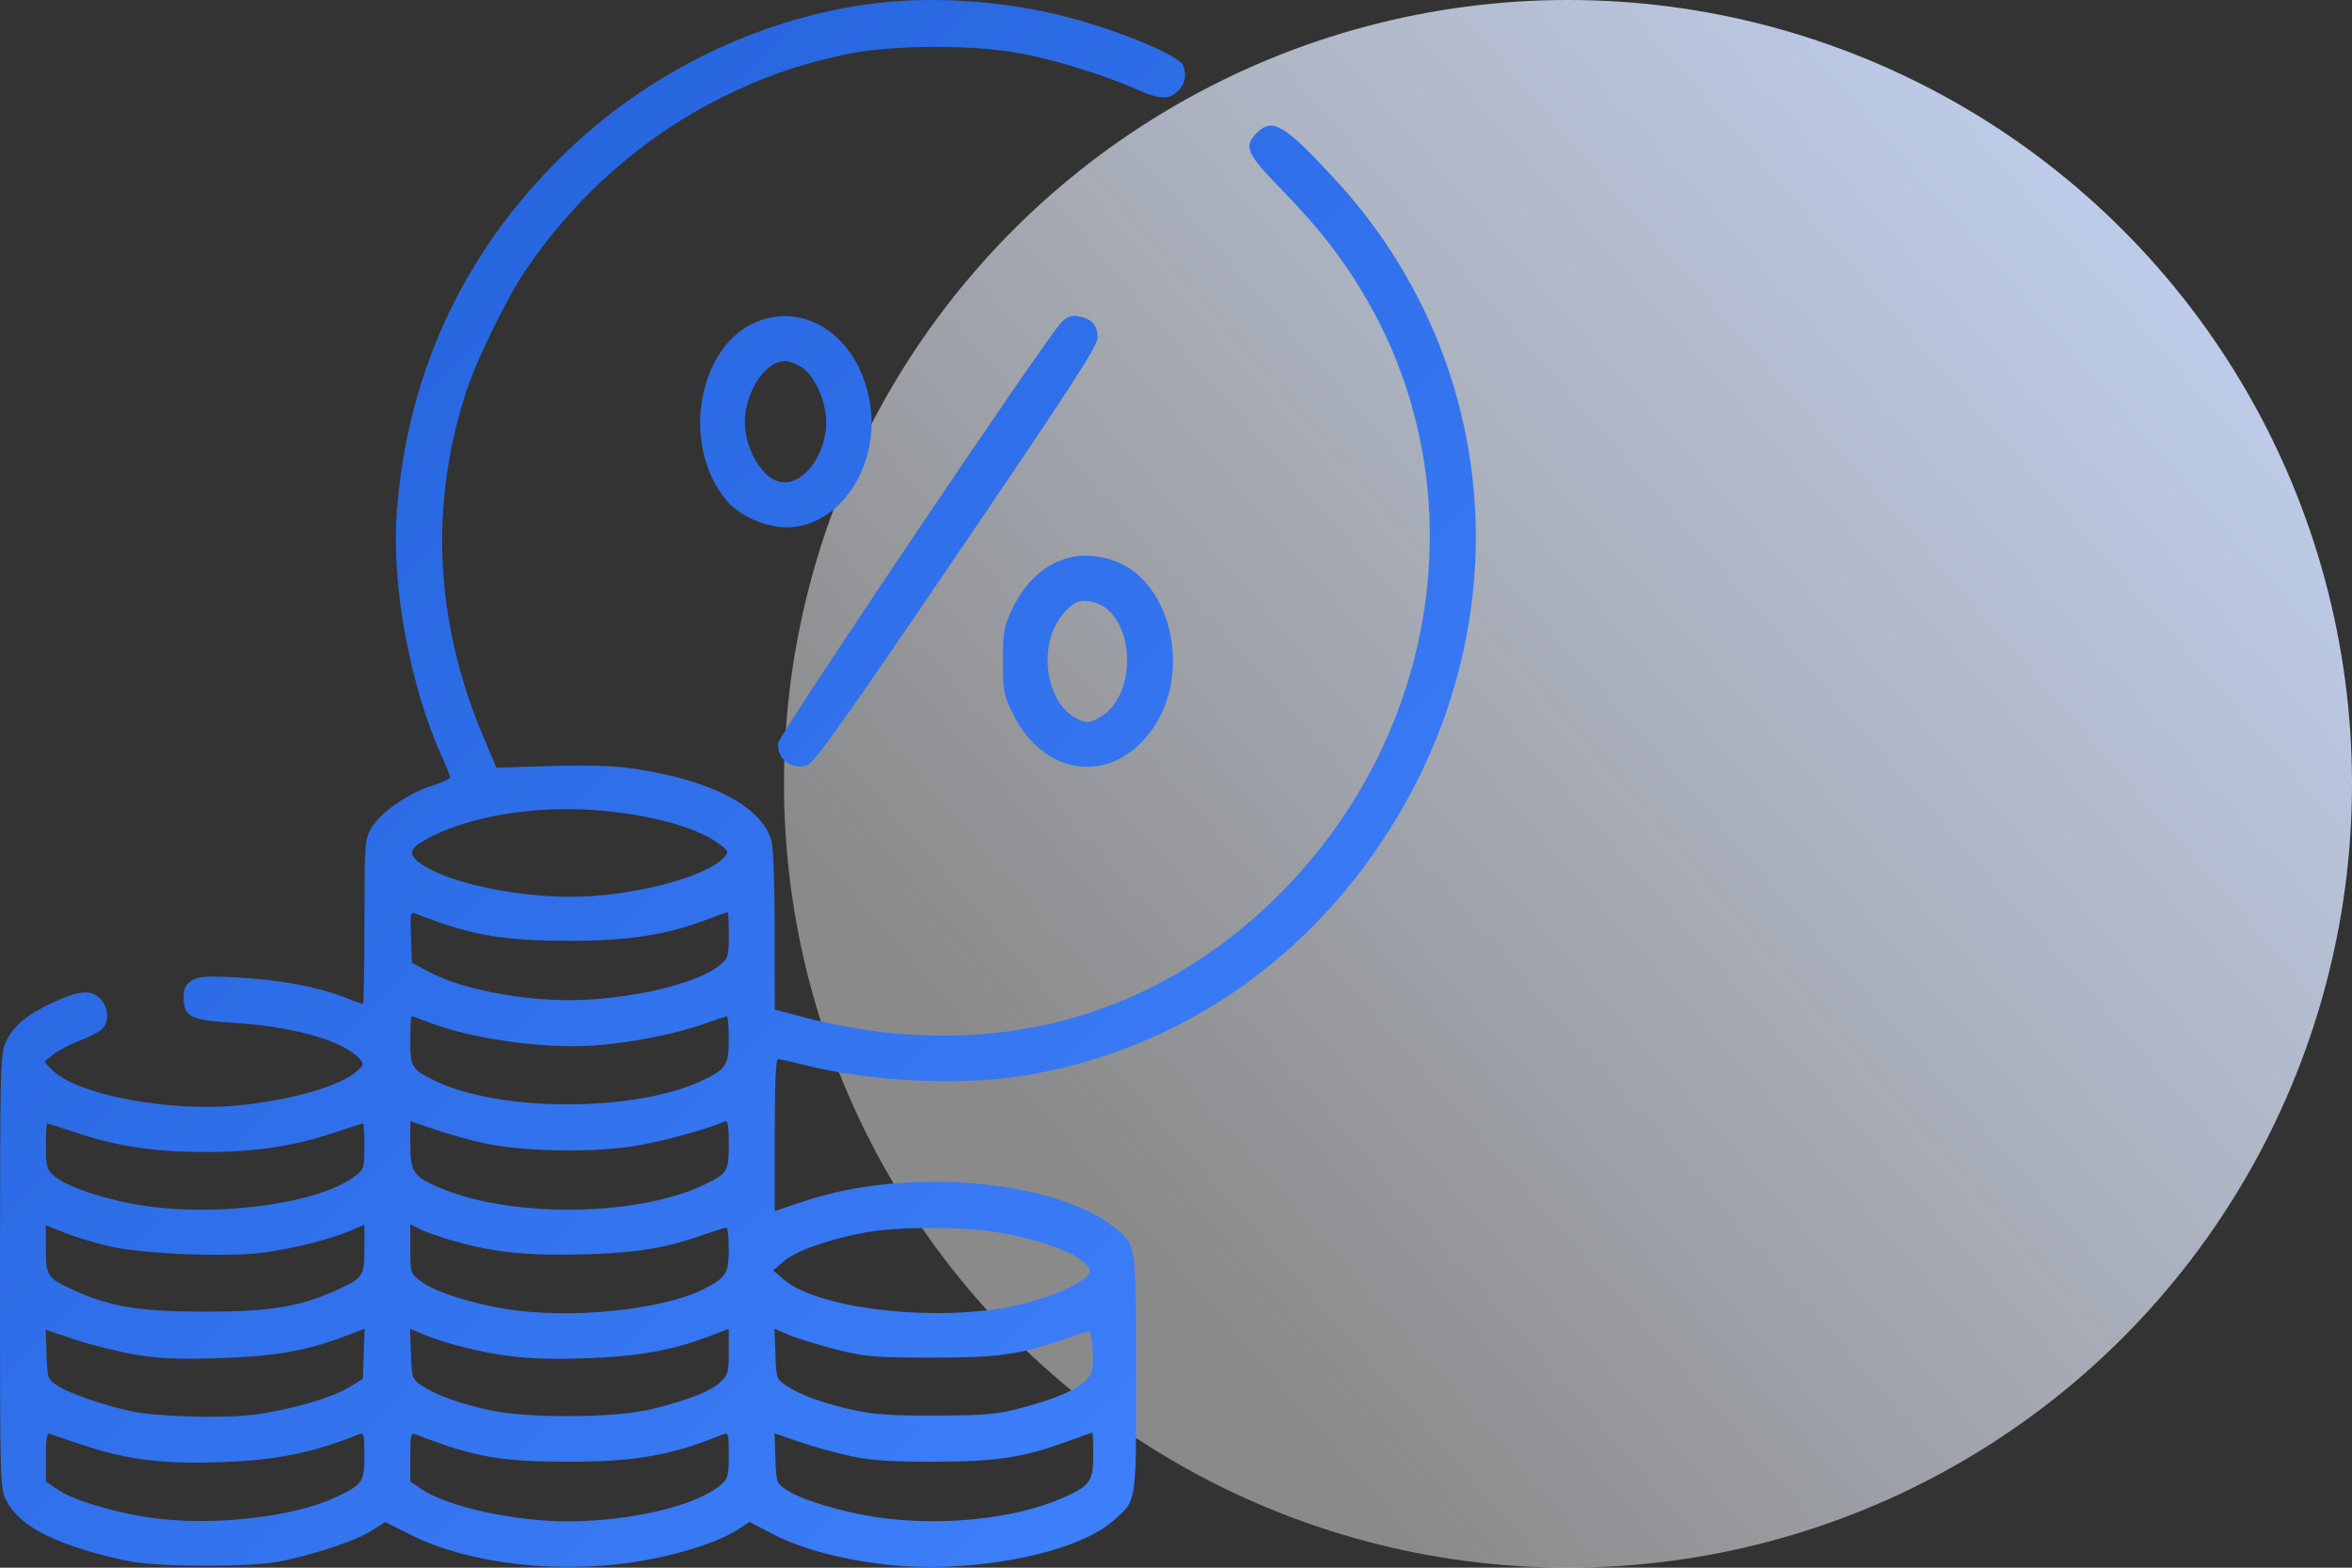
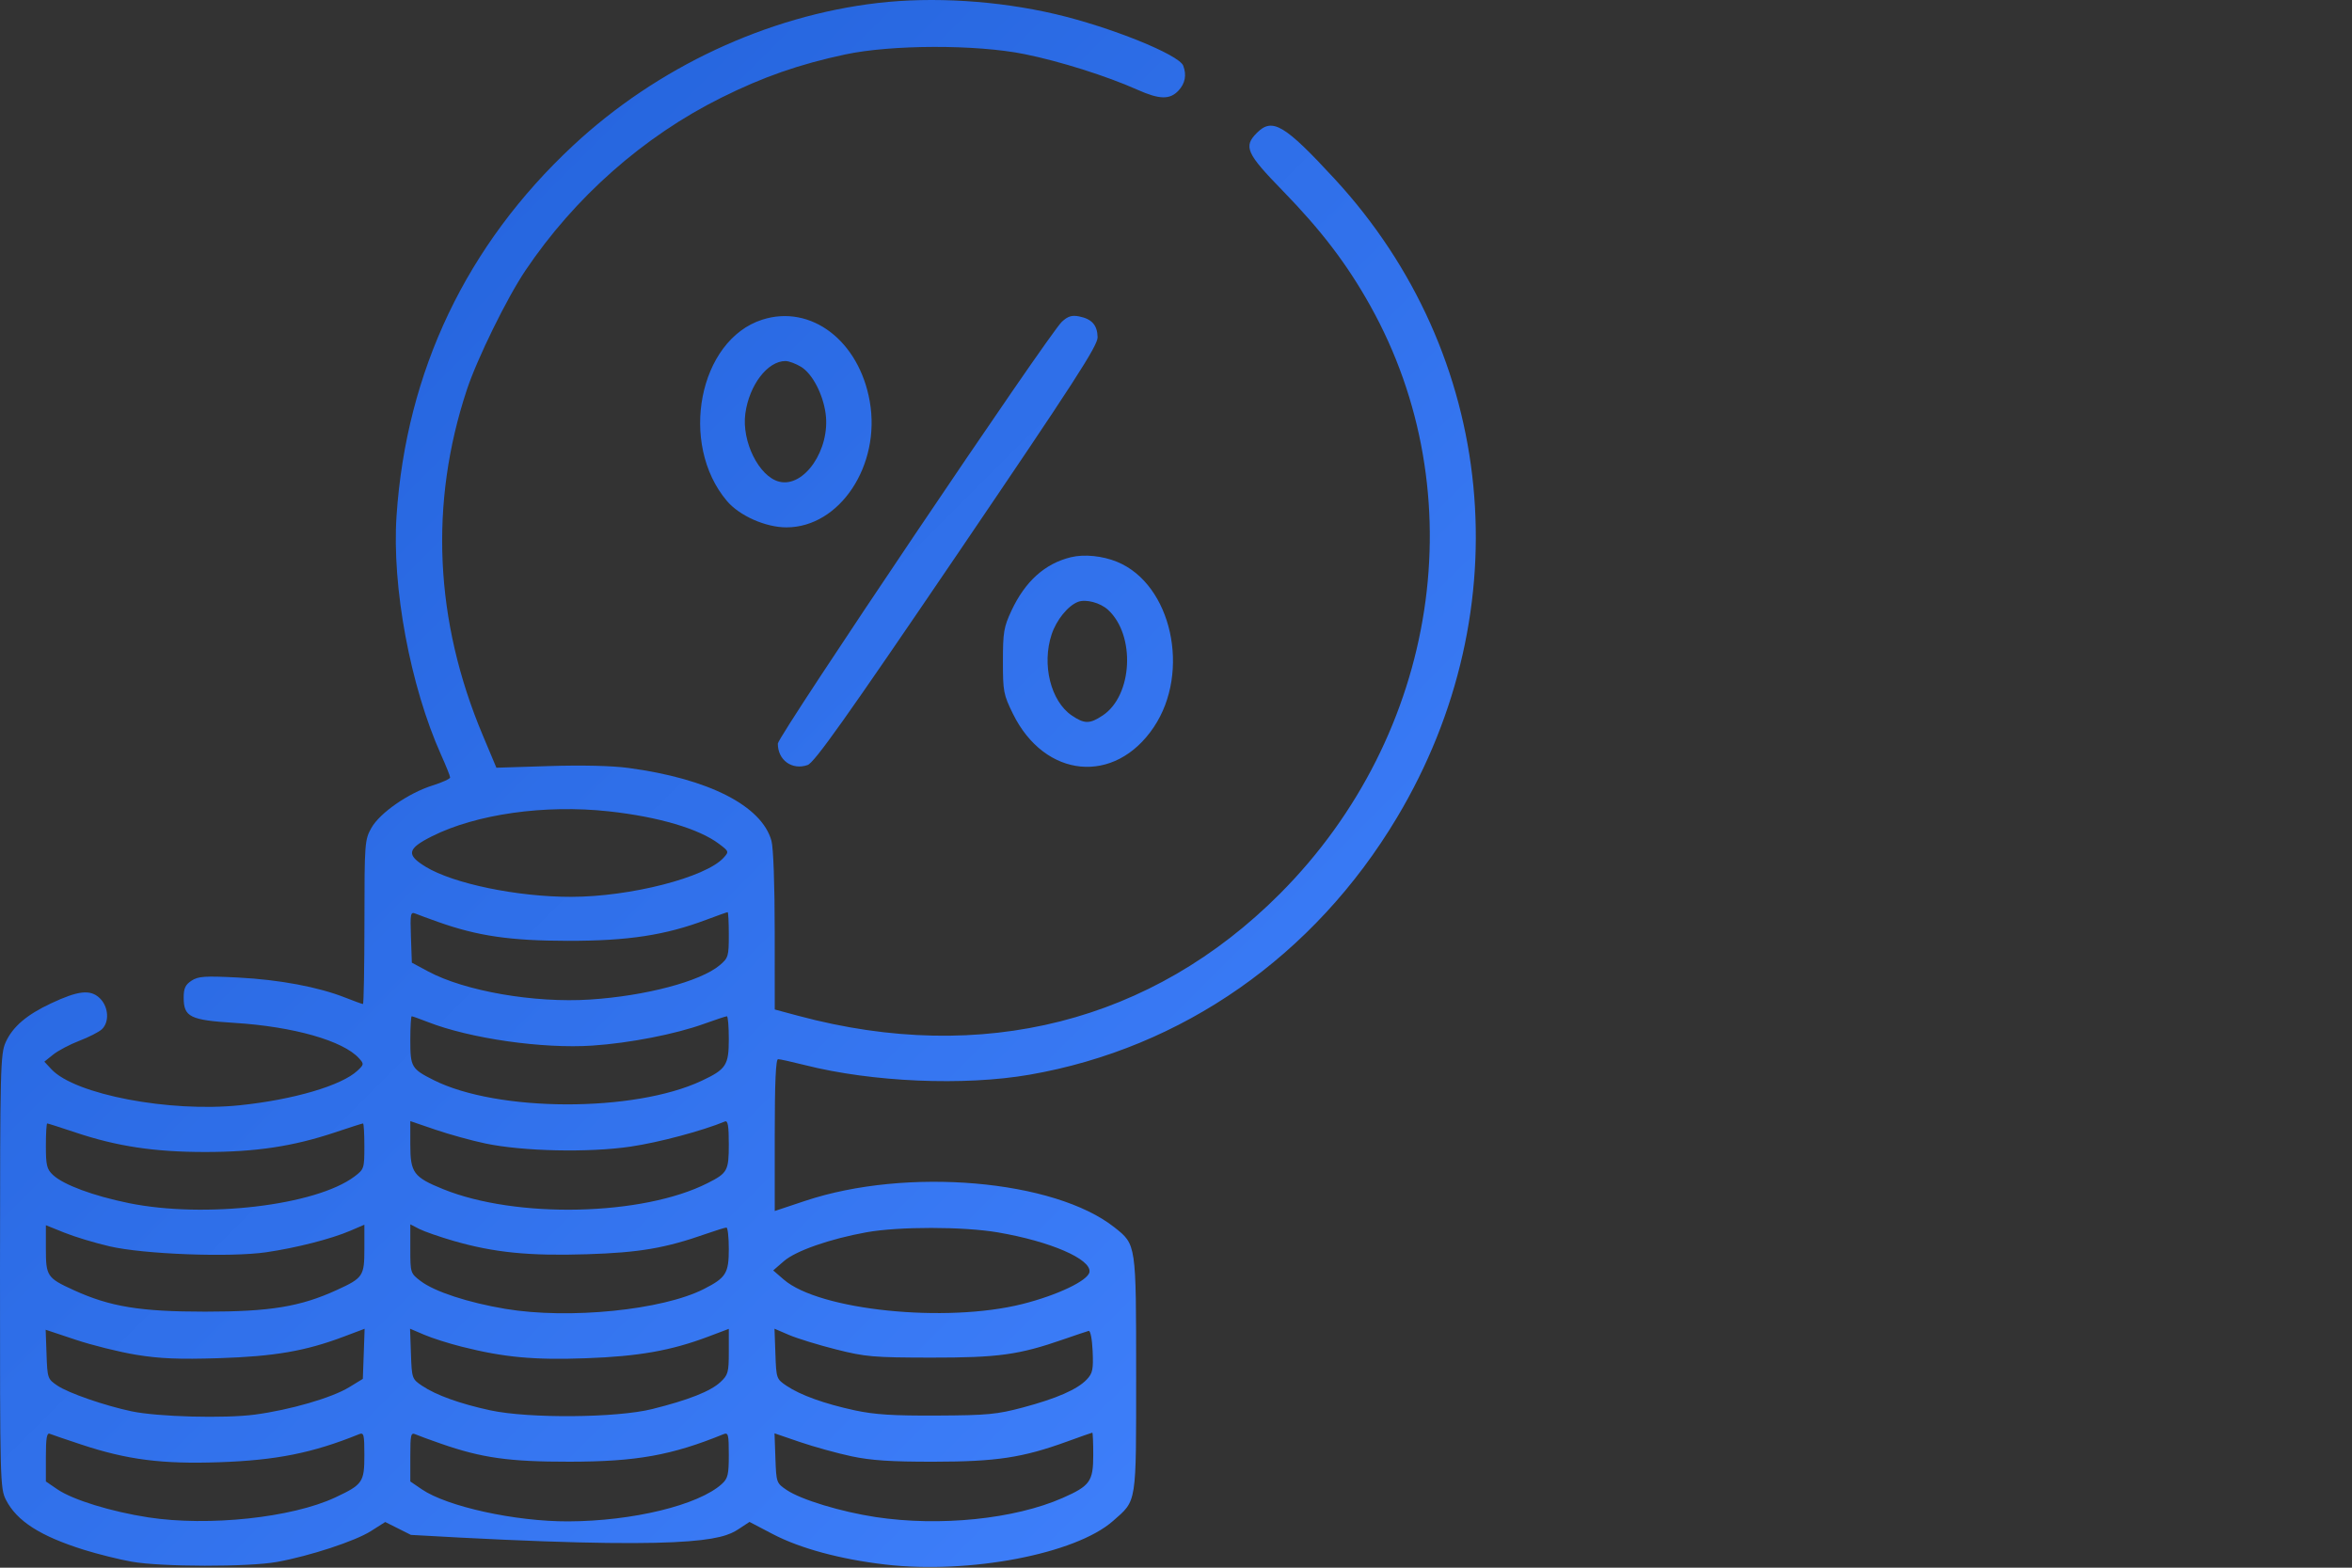
<svg xmlns="http://www.w3.org/2000/svg" width="75" height="50" viewBox="0 0 75 50" fill="none">
  <rect x="0" y="0" width="75" height="50" fill="#333333" stroke="none" />
-   <circle cx="50" cy="25" r="25" fill="url(#paint0_linear_684_3084)" />
-   <path fill-rule="evenodd" clip-rule="evenodd" d="M27.991 0.095C24.463 0.505 20.949 2.149 18.278 4.639C14.877 7.809 12.958 11.832 12.645 16.447C12.492 18.712 13.082 21.883 14.066 24.077C14.224 24.429 14.354 24.753 14.354 24.796C14.354 24.84 14.102 24.955 13.795 25.051C13.024 25.294 12.111 25.927 11.842 26.407C11.63 26.785 11.622 26.885 11.621 29.41C11.62 30.847 11.599 32.023 11.574 32.023C11.549 32.023 11.296 31.931 11.012 31.819C10.155 31.479 8.905 31.245 7.596 31.178C6.53 31.123 6.322 31.137 6.107 31.278C5.911 31.406 5.857 31.522 5.857 31.814C5.857 32.435 6.057 32.535 7.476 32.624C9.358 32.742 10.942 33.193 11.448 33.753C11.611 33.934 11.609 33.951 11.399 34.148C10.891 34.623 9.363 35.073 7.648 35.251C5.411 35.484 2.395 34.909 1.643 34.106L1.414 33.861L1.7 33.632C1.857 33.507 2.23 33.31 2.528 33.196C2.827 33.082 3.148 32.918 3.243 32.832C3.498 32.602 3.464 32.102 3.176 31.831C2.878 31.551 2.496 31.593 1.624 32.003C0.849 32.366 0.405 32.747 0.182 33.239C0.013 33.61 0.002 34.051 0 40.547C-0.002 47.218 0.005 47.473 0.189 47.835C0.536 48.515 1.285 48.994 2.684 49.432C3.113 49.566 3.794 49.736 4.197 49.808C5.132 49.977 7.933 49.981 8.836 49.816C9.893 49.623 11.327 49.151 11.829 48.832L12.284 48.543L13.103 48.954C15.087 49.949 18.215 50.251 20.878 49.704C22.014 49.471 23.021 49.119 23.546 48.773L23.9 48.54L24.643 48.929C25.514 49.385 26.8 49.733 28.228 49.899C30.908 50.211 34.294 49.564 35.489 48.512C36.258 47.836 36.229 48.019 36.229 43.834C36.229 39.665 36.233 39.697 35.539 39.147C33.616 37.624 28.91 37.22 25.674 38.301L24.705 38.624V36.202C24.705 34.529 24.738 33.781 24.811 33.781C24.869 33.781 25.254 33.866 25.665 33.97C27.816 34.514 30.74 34.639 32.828 34.277C37.703 33.431 41.908 30.489 44.546 26.076C48.521 19.426 47.729 11.306 42.557 5.704C40.959 3.973 40.573 3.744 40.082 4.235C39.644 4.673 39.739 4.889 40.901 6.082C42.134 7.349 42.946 8.413 43.687 9.737C47.053 15.749 45.88 23.421 40.817 28.502C36.735 32.598 31.32 33.973 25.462 32.4L24.705 32.197L24.704 29.693C24.704 28.229 24.661 27.034 24.6 26.816C24.29 25.699 22.595 24.836 20.039 24.493C19.509 24.422 18.553 24.399 17.509 24.433L15.829 24.486L15.392 23.445C13.86 19.802 13.688 16.057 14.886 12.434C15.215 11.44 16.162 9.51 16.75 8.634C18.325 6.29 20.523 4.349 22.996 3.118C24.336 2.451 25.481 2.051 26.951 1.737C28.43 1.421 31.126 1.415 32.664 1.725C33.789 1.951 35.291 2.425 36.265 2.86C36.974 3.177 37.303 3.184 37.579 2.89C37.792 2.663 37.844 2.391 37.73 2.094C37.595 1.742 35.396 0.856 33.641 0.447C31.805 0.019 29.746 -0.109 27.991 0.095ZM24.306 10.196C22.284 10.844 21.639 14.156 23.18 15.978C23.581 16.451 24.415 16.821 25.081 16.82C26.78 16.817 28.089 14.841 27.736 12.81C27.398 10.869 25.861 9.698 24.306 10.196ZM33.862 10.261C33.453 10.635 24.803 23.483 24.803 23.717C24.803 24.245 25.258 24.573 25.752 24.4C25.968 24.325 26.961 22.927 30.517 17.69C34.268 12.165 35.007 11.023 35 10.754C34.991 10.369 34.817 10.173 34.412 10.092C34.18 10.046 34.055 10.084 33.862 10.261ZM25.546 11.701C25.903 11.919 26.241 12.563 26.327 13.189C26.483 14.332 25.645 15.563 24.846 15.362C24.203 15.201 23.645 14.079 23.767 13.189C23.892 12.279 24.476 11.515 25.047 11.515C25.154 11.515 25.379 11.599 25.546 11.701ZM34.15 17.772C33.324 17.971 32.691 18.54 32.254 19.474C32.009 19.999 31.981 20.166 31.981 21.087C31.98 22.052 32 22.155 32.301 22.767C33.317 24.83 35.546 25.043 36.789 23.196C37.979 21.429 37.362 18.635 35.624 17.92C35.158 17.728 34.575 17.669 34.15 17.772ZM35.334 19.451C36.215 20.262 36.118 22.184 35.164 22.818C34.749 23.094 34.582 23.094 34.176 22.819C33.505 22.363 33.215 21.193 33.535 20.232C33.687 19.774 34.053 19.321 34.373 19.197C34.623 19.1 35.085 19.222 35.334 19.451ZM19.411 25.877C20.995 26.05 22.289 26.432 22.929 26.915C23.245 27.153 23.248 27.164 23.076 27.355C22.506 27.985 20.098 28.603 18.211 28.604C16.492 28.605 14.454 28.183 13.572 27.644C12.946 27.261 12.985 27.07 13.768 26.676C15.178 25.965 17.376 25.654 19.411 25.877ZM13.963 29.402C15.233 29.854 16.27 30.005 18.113 30.007C20.029 30.009 21.21 29.829 22.525 29.334C22.878 29.201 23.183 29.093 23.203 29.093C23.224 29.093 23.24 29.419 23.24 29.817C23.24 30.5 23.224 30.554 22.949 30.786C22.336 31.301 20.584 31.765 18.813 31.88C17.038 31.995 14.825 31.611 13.657 30.985L13.133 30.704L13.104 29.887C13.078 29.133 13.089 29.075 13.251 29.14C13.347 29.179 13.668 29.297 13.963 29.402ZM13.642 32.596C14.988 33.123 17.301 33.455 18.895 33.348C20.075 33.269 21.533 32.985 22.445 32.656C22.815 32.523 23.145 32.413 23.179 32.413C23.213 32.413 23.24 32.741 23.24 33.142C23.24 33.973 23.155 34.104 22.373 34.471C20.221 35.483 15.863 35.471 13.828 34.448C13.12 34.092 13.084 34.031 13.084 33.179C13.084 32.758 13.104 32.413 13.129 32.413C13.154 32.413 13.385 32.496 13.642 32.596ZM15.477 36.47C16.678 36.722 18.772 36.767 20.108 36.57C21.011 36.437 22.387 36.07 23.118 35.768C23.21 35.73 23.24 35.91 23.24 36.492C23.24 37.338 23.2 37.413 22.565 37.734C20.497 38.783 16.462 38.874 14.126 37.925C13.189 37.544 13.084 37.402 13.084 36.51V35.757L13.89 36.032C14.333 36.183 15.047 36.38 15.477 36.47ZM2.413 36.121C3.732 36.562 4.925 36.742 6.541 36.742C8.157 36.742 9.35 36.562 10.669 36.121C11.144 35.962 11.552 35.831 11.576 35.831C11.6 35.831 11.619 36.159 11.619 36.559C11.619 37.265 11.61 37.293 11.302 37.525C10.07 38.45 6.533 38.866 4.107 38.372C2.971 38.14 2.023 37.788 1.688 37.473C1.493 37.29 1.463 37.167 1.463 36.547C1.463 36.153 1.482 35.831 1.506 35.831C1.53 35.831 1.938 35.962 2.413 36.121ZM3.491 39.75C4.581 40.004 7.338 40.108 8.493 39.939C9.454 39.798 10.557 39.516 11.167 39.255L11.619 39.061V39.824C11.619 40.701 11.58 40.759 10.737 41.145C9.577 41.676 8.618 41.834 6.541 41.834C4.464 41.834 3.505 41.676 2.345 41.145C1.503 40.76 1.463 40.7 1.463 39.831V39.077L2.051 39.314C2.374 39.445 3.022 39.641 3.491 39.75ZM14.466 39.578C15.757 39.95 16.875 40.062 18.715 40.003C20.395 39.95 21.219 39.808 22.523 39.35C22.833 39.241 23.122 39.152 23.164 39.152C23.206 39.152 23.24 39.459 23.24 39.835C23.24 40.608 23.151 40.752 22.449 41.11C21.126 41.785 18.145 42.084 16.121 41.746C14.925 41.546 13.855 41.195 13.412 40.857C13.088 40.61 13.084 40.597 13.084 39.828V39.049L13.368 39.196C13.524 39.276 14.018 39.448 14.466 39.578ZM31.826 39.307C33.493 39.593 34.797 40.157 34.741 40.567C34.704 40.84 33.72 41.31 32.597 41.592C30.158 42.205 26.123 41.79 24.992 40.81L24.656 40.519L24.998 40.222C25.378 39.893 26.462 39.514 27.627 39.303C28.661 39.116 30.725 39.118 31.826 39.307ZM4.345 43.21C5.096 43.333 5.703 43.358 6.981 43.318C8.755 43.261 9.743 43.091 10.964 42.63L11.627 42.38L11.599 43.179L11.57 43.978L11.131 44.246C10.581 44.582 9.252 44.968 8.131 45.117C7.167 45.246 5.032 45.189 4.197 45.013C3.345 44.833 2.185 44.432 1.834 44.195C1.519 43.984 1.511 43.96 1.484 43.194L1.456 42.411L2.413 42.73C2.939 42.906 3.809 43.122 4.345 43.21ZM14.728 42.953C16.073 43.292 17.024 43.381 18.689 43.32C20.366 43.26 21.403 43.076 22.581 42.632L23.24 42.383V43.107C23.24 43.771 23.218 43.852 22.972 44.081C22.657 44.374 21.954 44.652 20.8 44.94C19.665 45.224 16.865 45.246 15.638 44.982C14.667 44.772 13.906 44.498 13.459 44.198C13.139 43.982 13.132 43.965 13.104 43.178L13.076 42.378L13.528 42.571C13.776 42.678 14.316 42.85 14.728 42.953ZM26.658 43.038C27.599 43.276 27.848 43.297 29.686 43.3C31.835 43.302 32.49 43.212 33.911 42.718C34.299 42.583 34.661 42.462 34.715 42.448C34.771 42.434 34.825 42.709 34.842 43.095C34.867 43.675 34.842 43.799 34.658 43.994C34.36 44.312 33.697 44.603 32.616 44.891C31.79 45.111 31.488 45.14 29.881 45.148C28.481 45.155 27.891 45.118 27.259 44.982C26.288 44.772 25.527 44.498 25.08 44.198C24.76 43.982 24.753 43.965 24.726 43.178L24.697 42.378L25.165 42.579C25.422 42.689 26.094 42.896 26.658 43.038ZM2.612 46.079C4.058 46.557 5.167 46.699 6.981 46.637C8.807 46.575 9.972 46.342 11.448 45.743C11.602 45.681 11.619 45.747 11.619 46.41C11.619 47.273 11.566 47.35 10.688 47.761C9.31 48.406 6.649 48.69 4.734 48.396C3.543 48.213 2.321 47.836 1.829 47.5L1.463 47.25V46.464C1.463 45.874 1.493 45.691 1.585 45.729C1.652 45.757 2.114 45.914 2.612 46.079ZM14.061 46.045C15.366 46.5 16.237 46.622 18.162 46.62C20.292 46.618 21.41 46.418 23.069 45.743C23.223 45.681 23.24 45.747 23.24 46.4C23.24 47.028 23.211 47.153 23.021 47.327C22.282 48.003 20.174 48.517 18.113 48.523C16.43 48.528 14.257 48.051 13.45 47.5L13.084 47.25V46.462C13.084 45.748 13.1 45.681 13.255 45.749C13.349 45.79 13.711 45.924 14.061 46.045ZM27.146 46.446C27.78 46.58 28.405 46.622 29.783 46.62C31.774 46.618 32.612 46.491 34.026 45.977C34.452 45.822 34.815 45.694 34.831 45.694C34.848 45.694 34.861 46.017 34.861 46.41C34.861 47.247 34.758 47.391 33.884 47.776C32.35 48.451 29.974 48.694 27.927 48.386C26.819 48.218 25.546 47.832 25.087 47.523C24.759 47.302 24.754 47.287 24.726 46.507L24.698 45.715L25.507 45.992C25.952 46.144 26.69 46.348 27.146 46.446Z" fill="url(#paint1_linear_684_3084)" />
+   <path fill-rule="evenodd" clip-rule="evenodd" d="M27.991 0.095C24.463 0.505 20.949 2.149 18.278 4.639C14.877 7.809 12.958 11.832 12.645 16.447C12.492 18.712 13.082 21.883 14.066 24.077C14.224 24.429 14.354 24.753 14.354 24.796C14.354 24.84 14.102 24.955 13.795 25.051C13.024 25.294 12.111 25.927 11.842 26.407C11.63 26.785 11.622 26.885 11.621 29.41C11.62 30.847 11.599 32.023 11.574 32.023C11.549 32.023 11.296 31.931 11.012 31.819C10.155 31.479 8.905 31.245 7.596 31.178C6.53 31.123 6.322 31.137 6.107 31.278C5.911 31.406 5.857 31.522 5.857 31.814C5.857 32.435 6.057 32.535 7.476 32.624C9.358 32.742 10.942 33.193 11.448 33.753C11.611 33.934 11.609 33.951 11.399 34.148C10.891 34.623 9.363 35.073 7.648 35.251C5.411 35.484 2.395 34.909 1.643 34.106L1.414 33.861L1.7 33.632C1.857 33.507 2.23 33.31 2.528 33.196C2.827 33.082 3.148 32.918 3.243 32.832C3.498 32.602 3.464 32.102 3.176 31.831C2.878 31.551 2.496 31.593 1.624 32.003C0.849 32.366 0.405 32.747 0.182 33.239C0.013 33.61 0.002 34.051 0 40.547C-0.002 47.218 0.005 47.473 0.189 47.835C0.536 48.515 1.285 48.994 2.684 49.432C3.113 49.566 3.794 49.736 4.197 49.808C5.132 49.977 7.933 49.981 8.836 49.816C9.893 49.623 11.327 49.151 11.829 48.832L12.284 48.543L13.103 48.954C22.014 49.471 23.021 49.119 23.546 48.773L23.9 48.54L24.643 48.929C25.514 49.385 26.8 49.733 28.228 49.899C30.908 50.211 34.294 49.564 35.489 48.512C36.258 47.836 36.229 48.019 36.229 43.834C36.229 39.665 36.233 39.697 35.539 39.147C33.616 37.624 28.91 37.22 25.674 38.301L24.705 38.624V36.202C24.705 34.529 24.738 33.781 24.811 33.781C24.869 33.781 25.254 33.866 25.665 33.97C27.816 34.514 30.74 34.639 32.828 34.277C37.703 33.431 41.908 30.489 44.546 26.076C48.521 19.426 47.729 11.306 42.557 5.704C40.959 3.973 40.573 3.744 40.082 4.235C39.644 4.673 39.739 4.889 40.901 6.082C42.134 7.349 42.946 8.413 43.687 9.737C47.053 15.749 45.88 23.421 40.817 28.502C36.735 32.598 31.32 33.973 25.462 32.4L24.705 32.197L24.704 29.693C24.704 28.229 24.661 27.034 24.6 26.816C24.29 25.699 22.595 24.836 20.039 24.493C19.509 24.422 18.553 24.399 17.509 24.433L15.829 24.486L15.392 23.445C13.86 19.802 13.688 16.057 14.886 12.434C15.215 11.44 16.162 9.51 16.75 8.634C18.325 6.29 20.523 4.349 22.996 3.118C24.336 2.451 25.481 2.051 26.951 1.737C28.43 1.421 31.126 1.415 32.664 1.725C33.789 1.951 35.291 2.425 36.265 2.86C36.974 3.177 37.303 3.184 37.579 2.89C37.792 2.663 37.844 2.391 37.73 2.094C37.595 1.742 35.396 0.856 33.641 0.447C31.805 0.019 29.746 -0.109 27.991 0.095ZM24.306 10.196C22.284 10.844 21.639 14.156 23.18 15.978C23.581 16.451 24.415 16.821 25.081 16.82C26.78 16.817 28.089 14.841 27.736 12.81C27.398 10.869 25.861 9.698 24.306 10.196ZM33.862 10.261C33.453 10.635 24.803 23.483 24.803 23.717C24.803 24.245 25.258 24.573 25.752 24.4C25.968 24.325 26.961 22.927 30.517 17.69C34.268 12.165 35.007 11.023 35 10.754C34.991 10.369 34.817 10.173 34.412 10.092C34.18 10.046 34.055 10.084 33.862 10.261ZM25.546 11.701C25.903 11.919 26.241 12.563 26.327 13.189C26.483 14.332 25.645 15.563 24.846 15.362C24.203 15.201 23.645 14.079 23.767 13.189C23.892 12.279 24.476 11.515 25.047 11.515C25.154 11.515 25.379 11.599 25.546 11.701ZM34.15 17.772C33.324 17.971 32.691 18.54 32.254 19.474C32.009 19.999 31.981 20.166 31.981 21.087C31.98 22.052 32 22.155 32.301 22.767C33.317 24.83 35.546 25.043 36.789 23.196C37.979 21.429 37.362 18.635 35.624 17.92C35.158 17.728 34.575 17.669 34.15 17.772ZM35.334 19.451C36.215 20.262 36.118 22.184 35.164 22.818C34.749 23.094 34.582 23.094 34.176 22.819C33.505 22.363 33.215 21.193 33.535 20.232C33.687 19.774 34.053 19.321 34.373 19.197C34.623 19.1 35.085 19.222 35.334 19.451ZM19.411 25.877C20.995 26.05 22.289 26.432 22.929 26.915C23.245 27.153 23.248 27.164 23.076 27.355C22.506 27.985 20.098 28.603 18.211 28.604C16.492 28.605 14.454 28.183 13.572 27.644C12.946 27.261 12.985 27.07 13.768 26.676C15.178 25.965 17.376 25.654 19.411 25.877ZM13.963 29.402C15.233 29.854 16.27 30.005 18.113 30.007C20.029 30.009 21.21 29.829 22.525 29.334C22.878 29.201 23.183 29.093 23.203 29.093C23.224 29.093 23.24 29.419 23.24 29.817C23.24 30.5 23.224 30.554 22.949 30.786C22.336 31.301 20.584 31.765 18.813 31.88C17.038 31.995 14.825 31.611 13.657 30.985L13.133 30.704L13.104 29.887C13.078 29.133 13.089 29.075 13.251 29.14C13.347 29.179 13.668 29.297 13.963 29.402ZM13.642 32.596C14.988 33.123 17.301 33.455 18.895 33.348C20.075 33.269 21.533 32.985 22.445 32.656C22.815 32.523 23.145 32.413 23.179 32.413C23.213 32.413 23.24 32.741 23.24 33.142C23.24 33.973 23.155 34.104 22.373 34.471C20.221 35.483 15.863 35.471 13.828 34.448C13.12 34.092 13.084 34.031 13.084 33.179C13.084 32.758 13.104 32.413 13.129 32.413C13.154 32.413 13.385 32.496 13.642 32.596ZM15.477 36.47C16.678 36.722 18.772 36.767 20.108 36.57C21.011 36.437 22.387 36.07 23.118 35.768C23.21 35.73 23.24 35.91 23.24 36.492C23.24 37.338 23.2 37.413 22.565 37.734C20.497 38.783 16.462 38.874 14.126 37.925C13.189 37.544 13.084 37.402 13.084 36.51V35.757L13.89 36.032C14.333 36.183 15.047 36.38 15.477 36.47ZM2.413 36.121C3.732 36.562 4.925 36.742 6.541 36.742C8.157 36.742 9.35 36.562 10.669 36.121C11.144 35.962 11.552 35.831 11.576 35.831C11.6 35.831 11.619 36.159 11.619 36.559C11.619 37.265 11.61 37.293 11.302 37.525C10.07 38.45 6.533 38.866 4.107 38.372C2.971 38.14 2.023 37.788 1.688 37.473C1.493 37.29 1.463 37.167 1.463 36.547C1.463 36.153 1.482 35.831 1.506 35.831C1.53 35.831 1.938 35.962 2.413 36.121ZM3.491 39.75C4.581 40.004 7.338 40.108 8.493 39.939C9.454 39.798 10.557 39.516 11.167 39.255L11.619 39.061V39.824C11.619 40.701 11.58 40.759 10.737 41.145C9.577 41.676 8.618 41.834 6.541 41.834C4.464 41.834 3.505 41.676 2.345 41.145C1.503 40.76 1.463 40.7 1.463 39.831V39.077L2.051 39.314C2.374 39.445 3.022 39.641 3.491 39.75ZM14.466 39.578C15.757 39.95 16.875 40.062 18.715 40.003C20.395 39.95 21.219 39.808 22.523 39.35C22.833 39.241 23.122 39.152 23.164 39.152C23.206 39.152 23.24 39.459 23.24 39.835C23.24 40.608 23.151 40.752 22.449 41.11C21.126 41.785 18.145 42.084 16.121 41.746C14.925 41.546 13.855 41.195 13.412 40.857C13.088 40.61 13.084 40.597 13.084 39.828V39.049L13.368 39.196C13.524 39.276 14.018 39.448 14.466 39.578ZM31.826 39.307C33.493 39.593 34.797 40.157 34.741 40.567C34.704 40.84 33.72 41.31 32.597 41.592C30.158 42.205 26.123 41.79 24.992 40.81L24.656 40.519L24.998 40.222C25.378 39.893 26.462 39.514 27.627 39.303C28.661 39.116 30.725 39.118 31.826 39.307ZM4.345 43.21C5.096 43.333 5.703 43.358 6.981 43.318C8.755 43.261 9.743 43.091 10.964 42.63L11.627 42.38L11.599 43.179L11.57 43.978L11.131 44.246C10.581 44.582 9.252 44.968 8.131 45.117C7.167 45.246 5.032 45.189 4.197 45.013C3.345 44.833 2.185 44.432 1.834 44.195C1.519 43.984 1.511 43.96 1.484 43.194L1.456 42.411L2.413 42.73C2.939 42.906 3.809 43.122 4.345 43.21ZM14.728 42.953C16.073 43.292 17.024 43.381 18.689 43.32C20.366 43.26 21.403 43.076 22.581 42.632L23.24 42.383V43.107C23.24 43.771 23.218 43.852 22.972 44.081C22.657 44.374 21.954 44.652 20.8 44.94C19.665 45.224 16.865 45.246 15.638 44.982C14.667 44.772 13.906 44.498 13.459 44.198C13.139 43.982 13.132 43.965 13.104 43.178L13.076 42.378L13.528 42.571C13.776 42.678 14.316 42.85 14.728 42.953ZM26.658 43.038C27.599 43.276 27.848 43.297 29.686 43.3C31.835 43.302 32.49 43.212 33.911 42.718C34.299 42.583 34.661 42.462 34.715 42.448C34.771 42.434 34.825 42.709 34.842 43.095C34.867 43.675 34.842 43.799 34.658 43.994C34.36 44.312 33.697 44.603 32.616 44.891C31.79 45.111 31.488 45.14 29.881 45.148C28.481 45.155 27.891 45.118 27.259 44.982C26.288 44.772 25.527 44.498 25.08 44.198C24.76 43.982 24.753 43.965 24.726 43.178L24.697 42.378L25.165 42.579C25.422 42.689 26.094 42.896 26.658 43.038ZM2.612 46.079C4.058 46.557 5.167 46.699 6.981 46.637C8.807 46.575 9.972 46.342 11.448 45.743C11.602 45.681 11.619 45.747 11.619 46.41C11.619 47.273 11.566 47.35 10.688 47.761C9.31 48.406 6.649 48.69 4.734 48.396C3.543 48.213 2.321 47.836 1.829 47.5L1.463 47.25V46.464C1.463 45.874 1.493 45.691 1.585 45.729C1.652 45.757 2.114 45.914 2.612 46.079ZM14.061 46.045C15.366 46.5 16.237 46.622 18.162 46.62C20.292 46.618 21.41 46.418 23.069 45.743C23.223 45.681 23.24 45.747 23.24 46.4C23.24 47.028 23.211 47.153 23.021 47.327C22.282 48.003 20.174 48.517 18.113 48.523C16.43 48.528 14.257 48.051 13.45 47.5L13.084 47.25V46.462C13.084 45.748 13.1 45.681 13.255 45.749C13.349 45.79 13.711 45.924 14.061 46.045ZM27.146 46.446C27.78 46.58 28.405 46.622 29.783 46.62C31.774 46.618 32.612 46.491 34.026 45.977C34.452 45.822 34.815 45.694 34.831 45.694C34.848 45.694 34.861 46.017 34.861 46.41C34.861 47.247 34.758 47.391 33.884 47.776C32.35 48.451 29.974 48.694 27.927 48.386C26.819 48.218 25.546 47.832 25.087 47.523C24.759 47.302 24.754 47.287 24.726 46.507L24.698 45.715L25.507 45.992C25.952 46.144 26.69 46.348 27.146 46.446Z" fill="url(#paint1_linear_684_3084)" />
  <defs>
    <linearGradient id="paint0_linear_684_3084" x1="75" y1="-2.49256e-06" x2="33.182" y2="36.364" gradientUnits="userSpaceOnUse">
      <stop stop-color="#C4D7FF" />
      <stop offset="1" stop-color="#F7F8FA" stop-opacity="0.44" />
    </linearGradient>
    <linearGradient id="paint1_linear_684_3084" x1="-1.841" y1="-1.562" x2="48.229" y2="48.535" gradientUnits="userSpaceOnUse">
      <stop stop-color="#1D5CD4" />
      <stop offset="1" stop-color="#4283FF" />
    </linearGradient>
  </defs>
</svg>